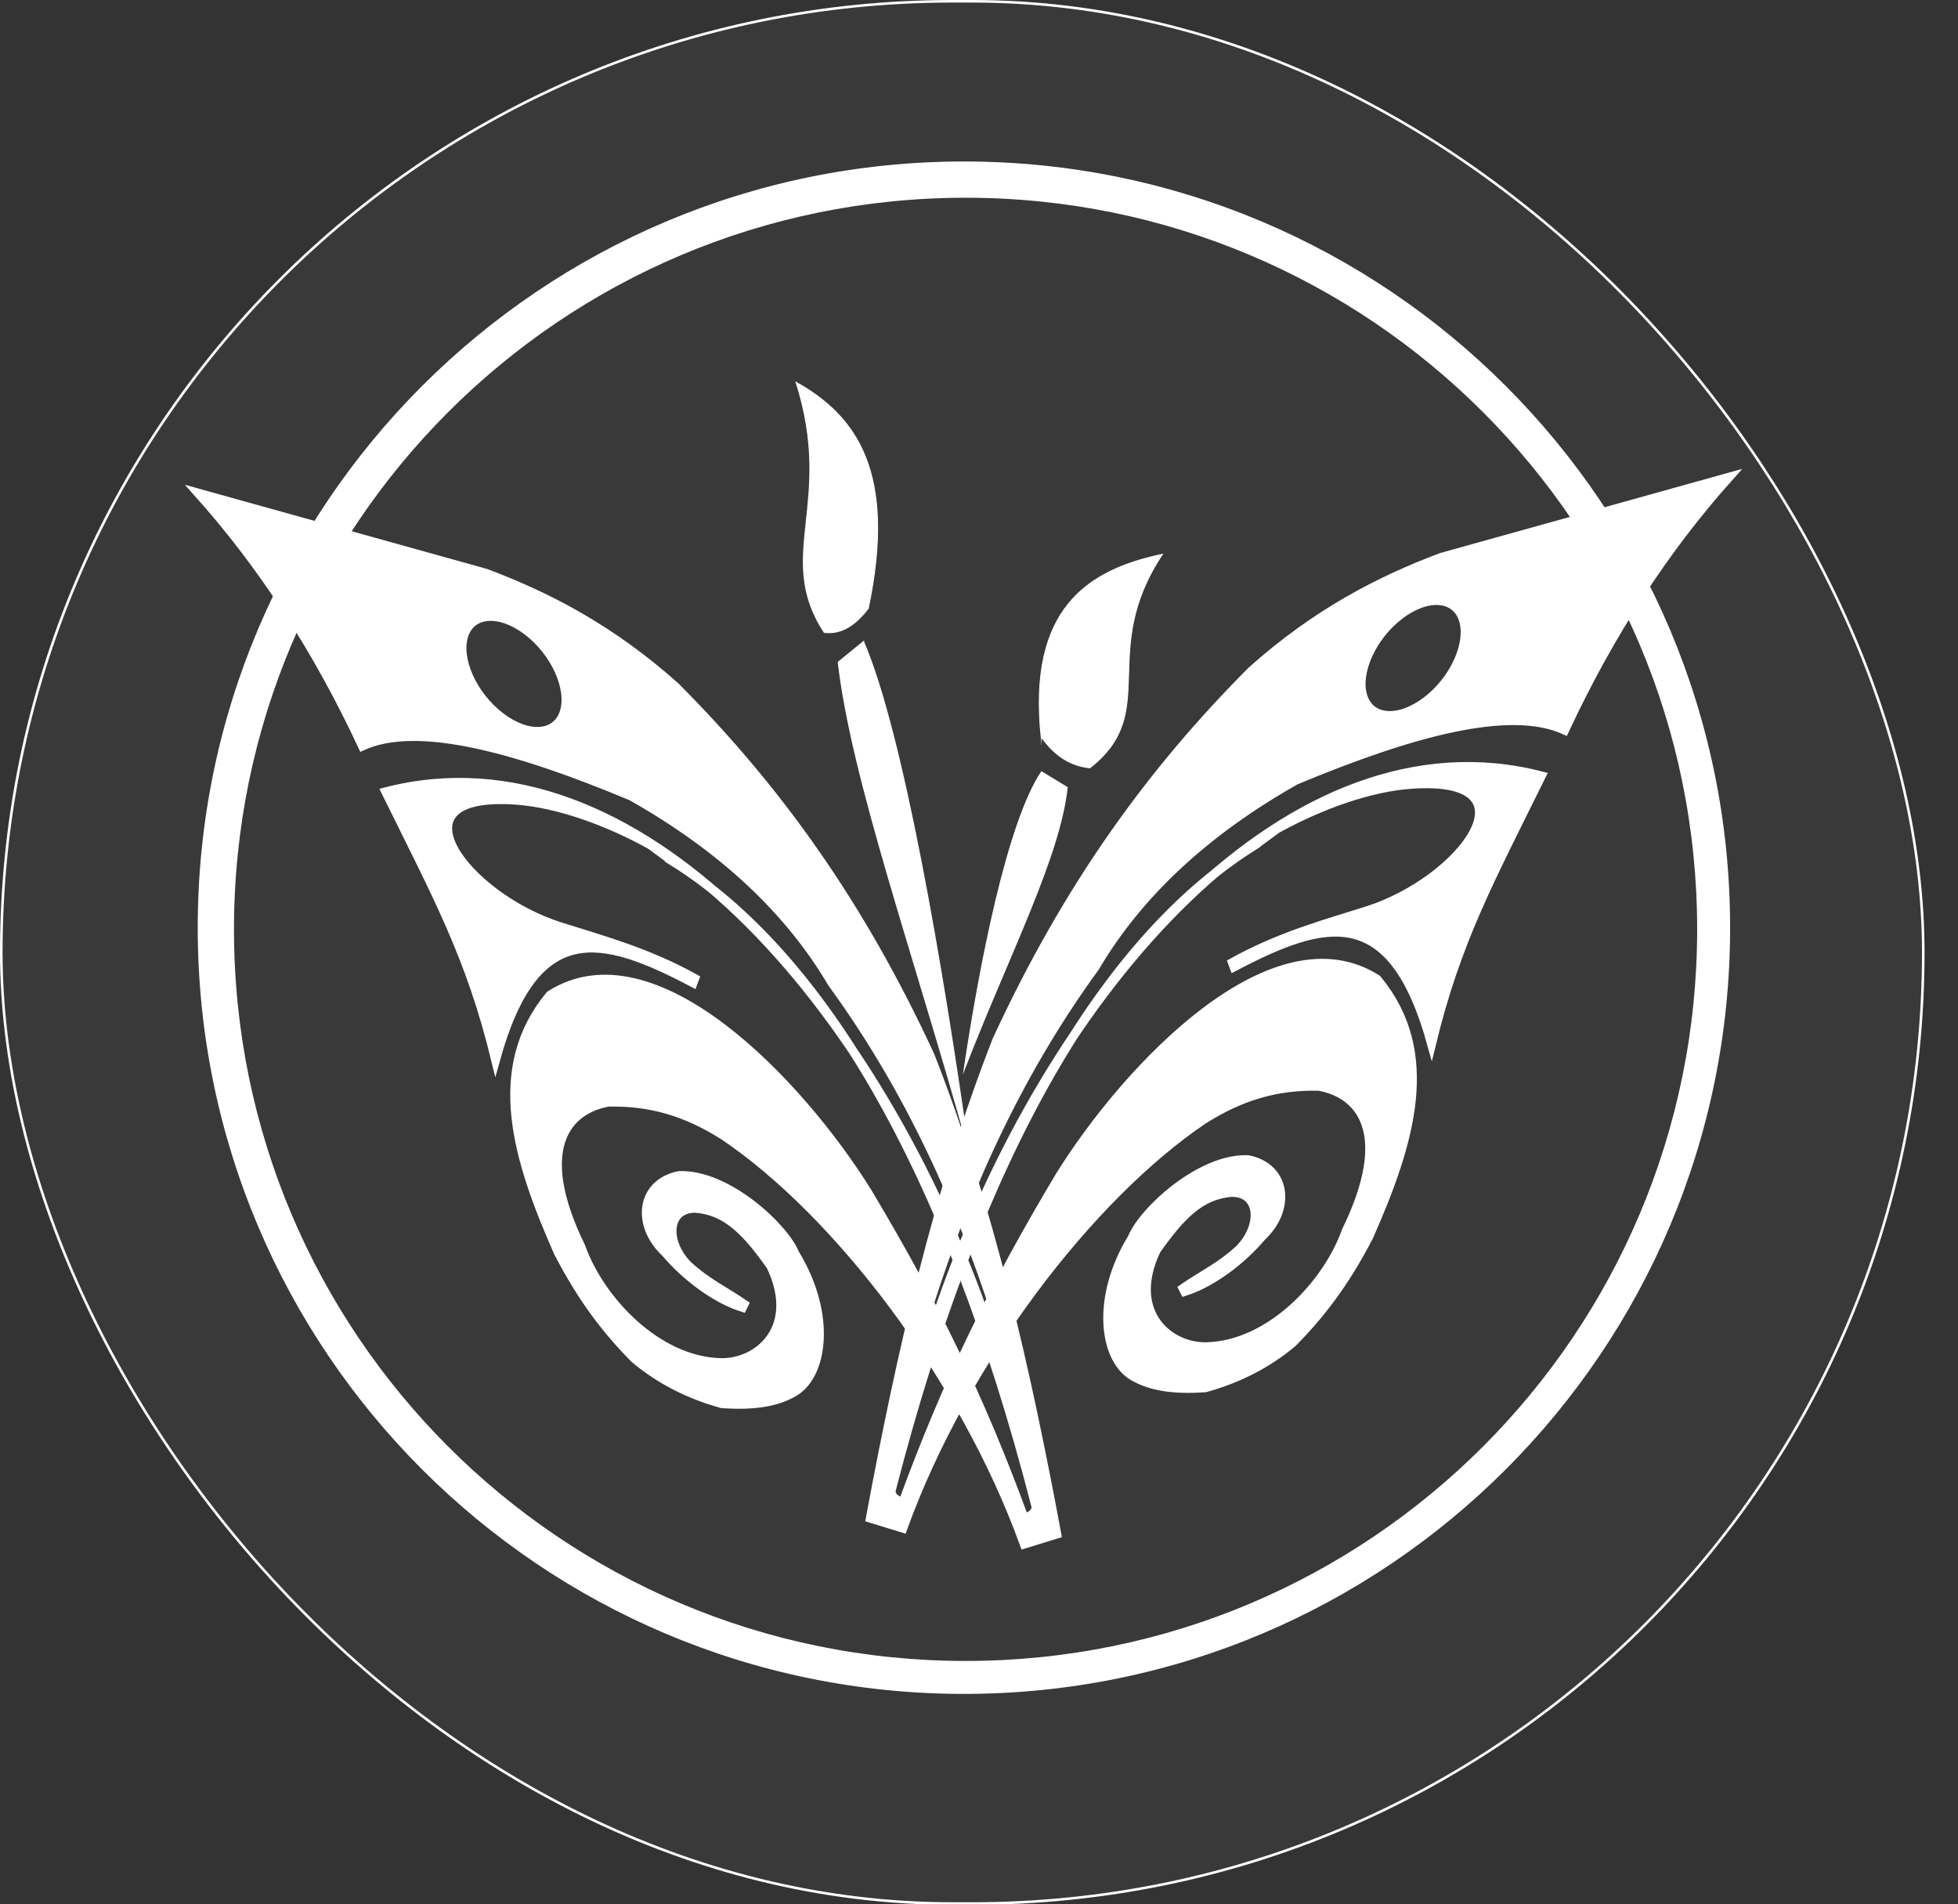
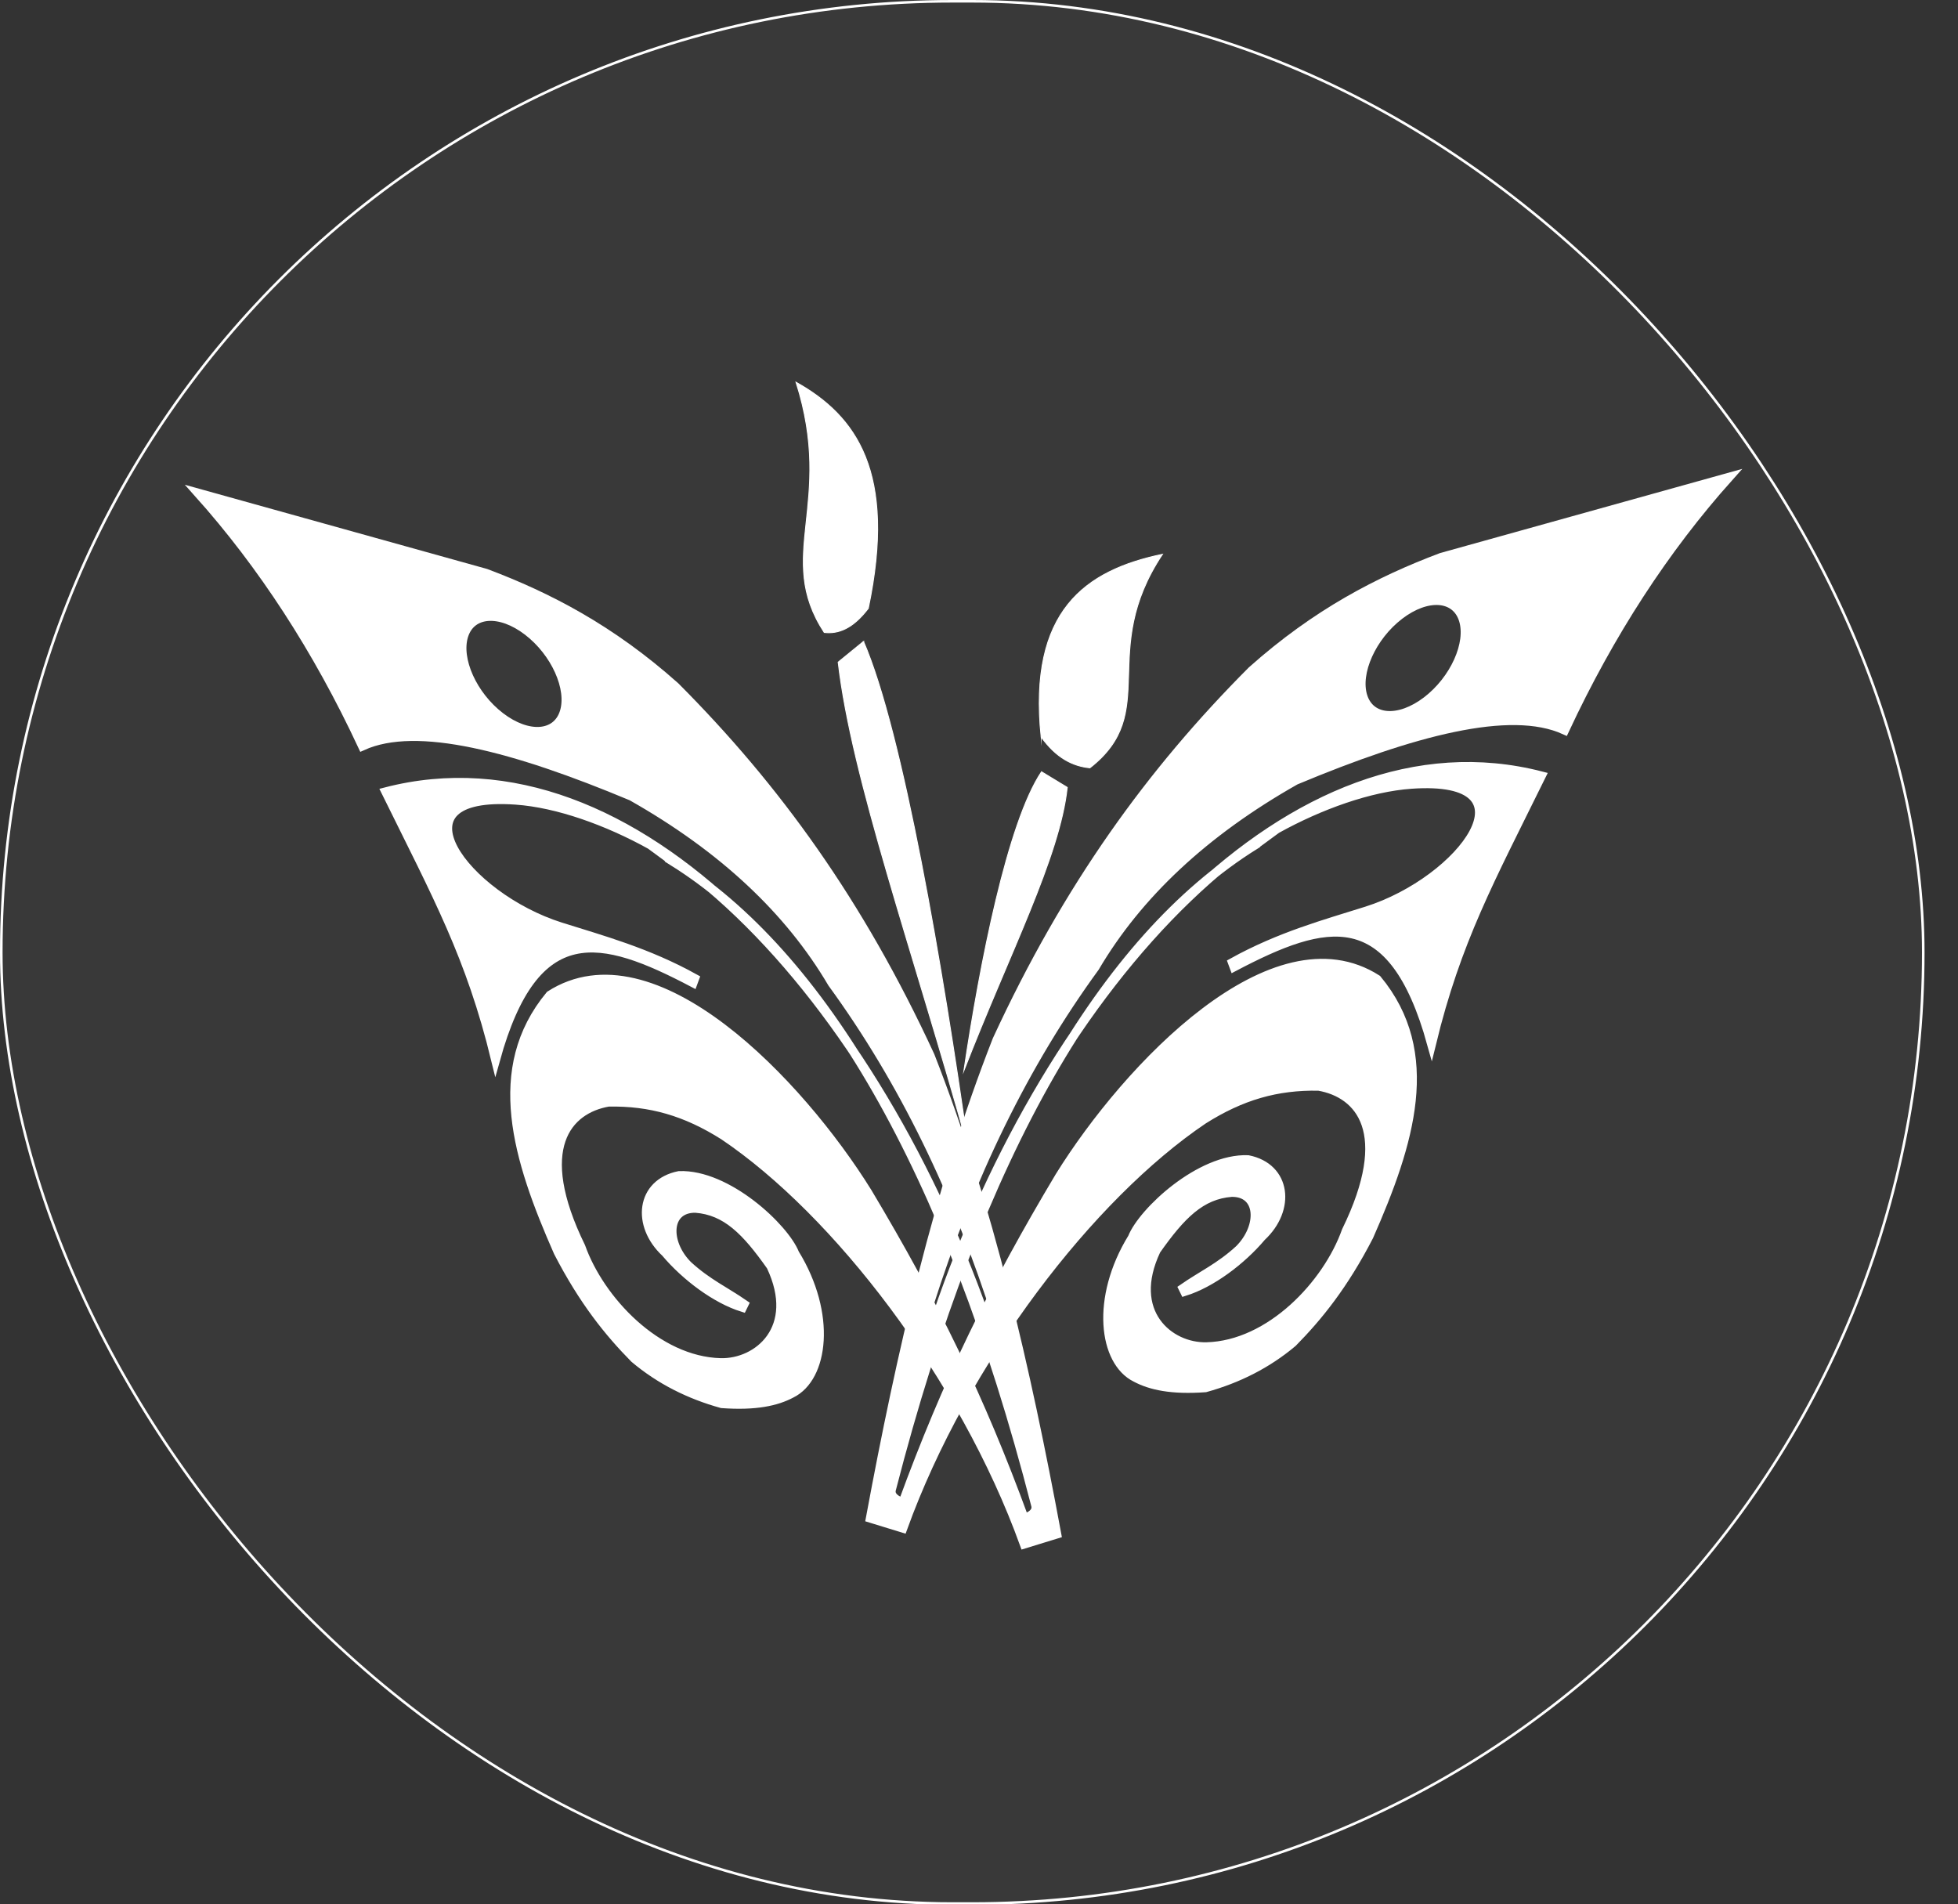
<svg xmlns="http://www.w3.org/2000/svg" width="761" height="740" viewBox="0 0 761 740" fill="none">
  <rect x="0" y="0" width="761" height="740" fill="#333333" stroke="none" />
  <g clip-path="url(#clip0_361_17)">
    <rect x="0.5" y="0.5" width="747" height="739.315" rx="369.658" fill="#D1D6DD" fill-opacity="0.04" stroke="white" />
-     <path fill-rule="evenodd" clip-rule="evenodd" d="M374.641 658.342C539.106 658.342 672.432 525.016 672.432 360.551C672.432 196.085 539.106 62.76 374.641 62.76C210.175 62.76 76.85 196.085 76.85 360.551C76.85 525.016 210.175 658.342 374.641 658.342ZM375.282 645.534C532.32 645.534 659.624 518.23 659.624 361.192C659.624 204.154 532.32 76.85 375.282 76.85C218.244 76.85 90.939 204.154 90.939 361.192C90.939 518.23 218.244 645.534 375.282 645.534Z" fill="white" />
    <path fill-rule="evenodd" clip-rule="evenodd" d="M487.541 328.591C429.859 364.586 380.488 446.848 346.499 578.866C345.567 582.49 350.923 583.883 350.923 583.883C368.091 536.945 385.884 500.605 411.803 457.205C438.207 414.678 495.035 354.821 535.236 380.586C558.961 409.213 548.005 444.374 532.094 480.469C522.3 499.467 512.385 511.718 502.429 521.813C492.509 530.176 481.106 535.882 468.472 539.383C455.284 540.34 447.192 538.527 441.415 535.452C428.795 529.243 425.563 504.624 440.072 481.02C444.063 470.966 466.378 449.947 485.069 450.685C500.072 453.701 501.853 469.984 490.349 480.682C482.501 489.986 470.806 498.735 460.403 501.986L459.772 500.698C467.074 495.639 474.211 492.416 481.676 485.519C490.456 476.688 490.031 463.313 478.698 463.457C466.745 464.362 459.037 472.258 449.401 485.921C437.941 510.138 454.486 523.766 468.946 523.388C493.692 522.743 515.853 499.088 523.202 478.408C542.01 439.936 528.4 424.957 512.53 422.198C496.212 421.882 482.449 425.871 467.701 435.192C423.775 464.79 374.548 528.668 350.917 593.961L338.238 590.066C350.193 525.715 364.543 462.653 387.448 404.196C414.957 344.6 447.421 299.87 486.531 260.651C511.541 238.328 535.964 225.705 560.173 216.592L671.999 185.439C646.968 213.419 625.68 246.202 608.135 283.786C586.989 274.173 549.07 284.265 503.527 303.315C468.116 323.342 442.265 347.612 425.577 375.947C397.97 413.861 376.987 457.118 361.007 507.381L364.301 510.898C407.736 383.28 502.292 276.491 599.093 301.536C578.986 342.347 566.195 365.453 556.388 405.729C541.095 350.621 515.448 356.966 479.606 375.826L478.96 374.082C497.435 363.831 515.121 359.076 531.146 354.014C568.286 342.282 598.946 301.305 548.526 304.841C532.315 305.979 513.046 312.893 496.211 322.214L487.539 328.589L487.541 328.591ZM554.521 272.36C543.764 280.594 532.668 279.83 529.746 270.656C526.823 261.48 533.179 247.361 543.936 239.127C554.694 230.893 565.788 231.657 568.711 240.831C571.634 250.007 565.279 264.126 554.521 272.36Z" fill="white" stroke="white" stroke-width="3.416" stroke-miterlimit="22.926" />
    <path fill-rule="evenodd" clip-rule="evenodd" d="M261.457 334.765C319.139 370.76 368.51 453.022 402.499 585.04C403.431 588.663 398.074 590.057 398.074 590.057C380.907 543.119 363.114 506.779 337.195 463.379C310.79 420.852 253.963 360.995 213.761 386.762C190.035 415.389 200.993 450.55 216.904 486.645C226.697 505.643 236.613 517.894 246.57 527.989C256.49 536.352 267.894 542.058 280.527 545.557C293.714 546.515 301.807 544.701 307.584 541.626C320.205 535.417 323.436 510.798 308.927 487.195C304.937 477.14 282.621 456.123 263.93 456.861C248.927 459.876 247.147 476.16 258.65 486.858C266.499 496.163 278.194 504.911 288.597 508.162L289.227 506.874C281.925 501.815 274.788 498.591 267.323 491.695C258.544 482.864 258.968 469.489 270.301 469.632C282.254 470.538 289.962 478.434 299.599 492.097C311.058 516.313 294.513 529.941 280.054 529.564C255.307 528.919 233.147 505.264 225.798 484.584C206.989 446.112 220.601 431.132 236.469 428.374C252.787 428.055 266.551 432.046 281.298 441.367C325.225 470.966 374.451 534.843 398.082 600.136L410.761 596.24C398.806 531.889 384.457 468.826 361.552 410.37C334.042 350.774 301.578 306.044 262.468 266.825C237.458 244.502 213.036 231.879 188.827 222.766L77 191.613C102.032 219.593 123.32 252.375 140.865 289.959C162.01 280.347 199.929 290.438 245.473 309.489C280.883 329.515 306.734 353.786 323.422 382.121C351.029 420.035 372.013 463.292 387.992 513.555L384.698 517.072C341.264 389.454 246.708 282.665 149.906 307.71C170.014 348.521 182.804 371.627 192.612 411.903C207.905 356.794 233.551 363.14 269.394 382L270.039 380.256C251.565 370.005 233.878 365.25 217.854 360.187C180.713 348.456 150.053 307.479 200.473 311.015C216.684 312.153 235.952 319.065 252.789 328.388L261.46 334.763L261.457 334.765ZM194.477 278.536C205.234 286.769 216.329 286.005 219.251 276.829C222.174 267.654 215.819 253.534 205.062 245.301C194.303 237.067 183.21 237.831 180.287 247.007C177.364 256.183 183.719 270.3 194.477 278.536Z" fill="white" stroke="white" stroke-width="3.416" stroke-miterlimit="22.926" />
    <path fill-rule="evenodd" clip-rule="evenodd" d="M404.636 286.353C410.63 294.687 417.025 297.748 423.602 298.413C451.357 276.722 426.472 253.577 451.778 215.438C421.885 221.68 399.627 237.289 404.636 286.354V286.353Z" fill="white" stroke="white" stroke-width="0.368" stroke-miterlimit="22.926" />
    <path fill-rule="evenodd" clip-rule="evenodd" d="M404.802 299.965L414.79 306.034C411.878 333.187 392.159 370.829 374.662 415.981C380.842 374.413 391.596 319.701 404.802 299.965Z" fill="white" stroke="white" stroke-width="0.368" stroke-miterlimit="22.926" />
    <path fill-rule="evenodd" clip-rule="evenodd" d="M335.604 249.329L325.774 257.346C331.028 302.648 354.532 368.56 376.355 446.397C366.532 376.706 350.891 284.455 335.603 249.329H335.604ZM337.468 236.449C331.407 244.384 325.779 246.427 320.347 245.793C300.946 216.147 324.46 195.827 309.406 148.574C332.763 161.652 348.579 183.461 337.468 236.449Z" fill="white" stroke="white" stroke-width="0.368" stroke-miterlimit="22.926" />
  </g>
  <defs>
    <clipPath id="clip0_361_17">
      <rect width="761" height="740" fill="white" />
    </clipPath>
  </defs>
</svg>